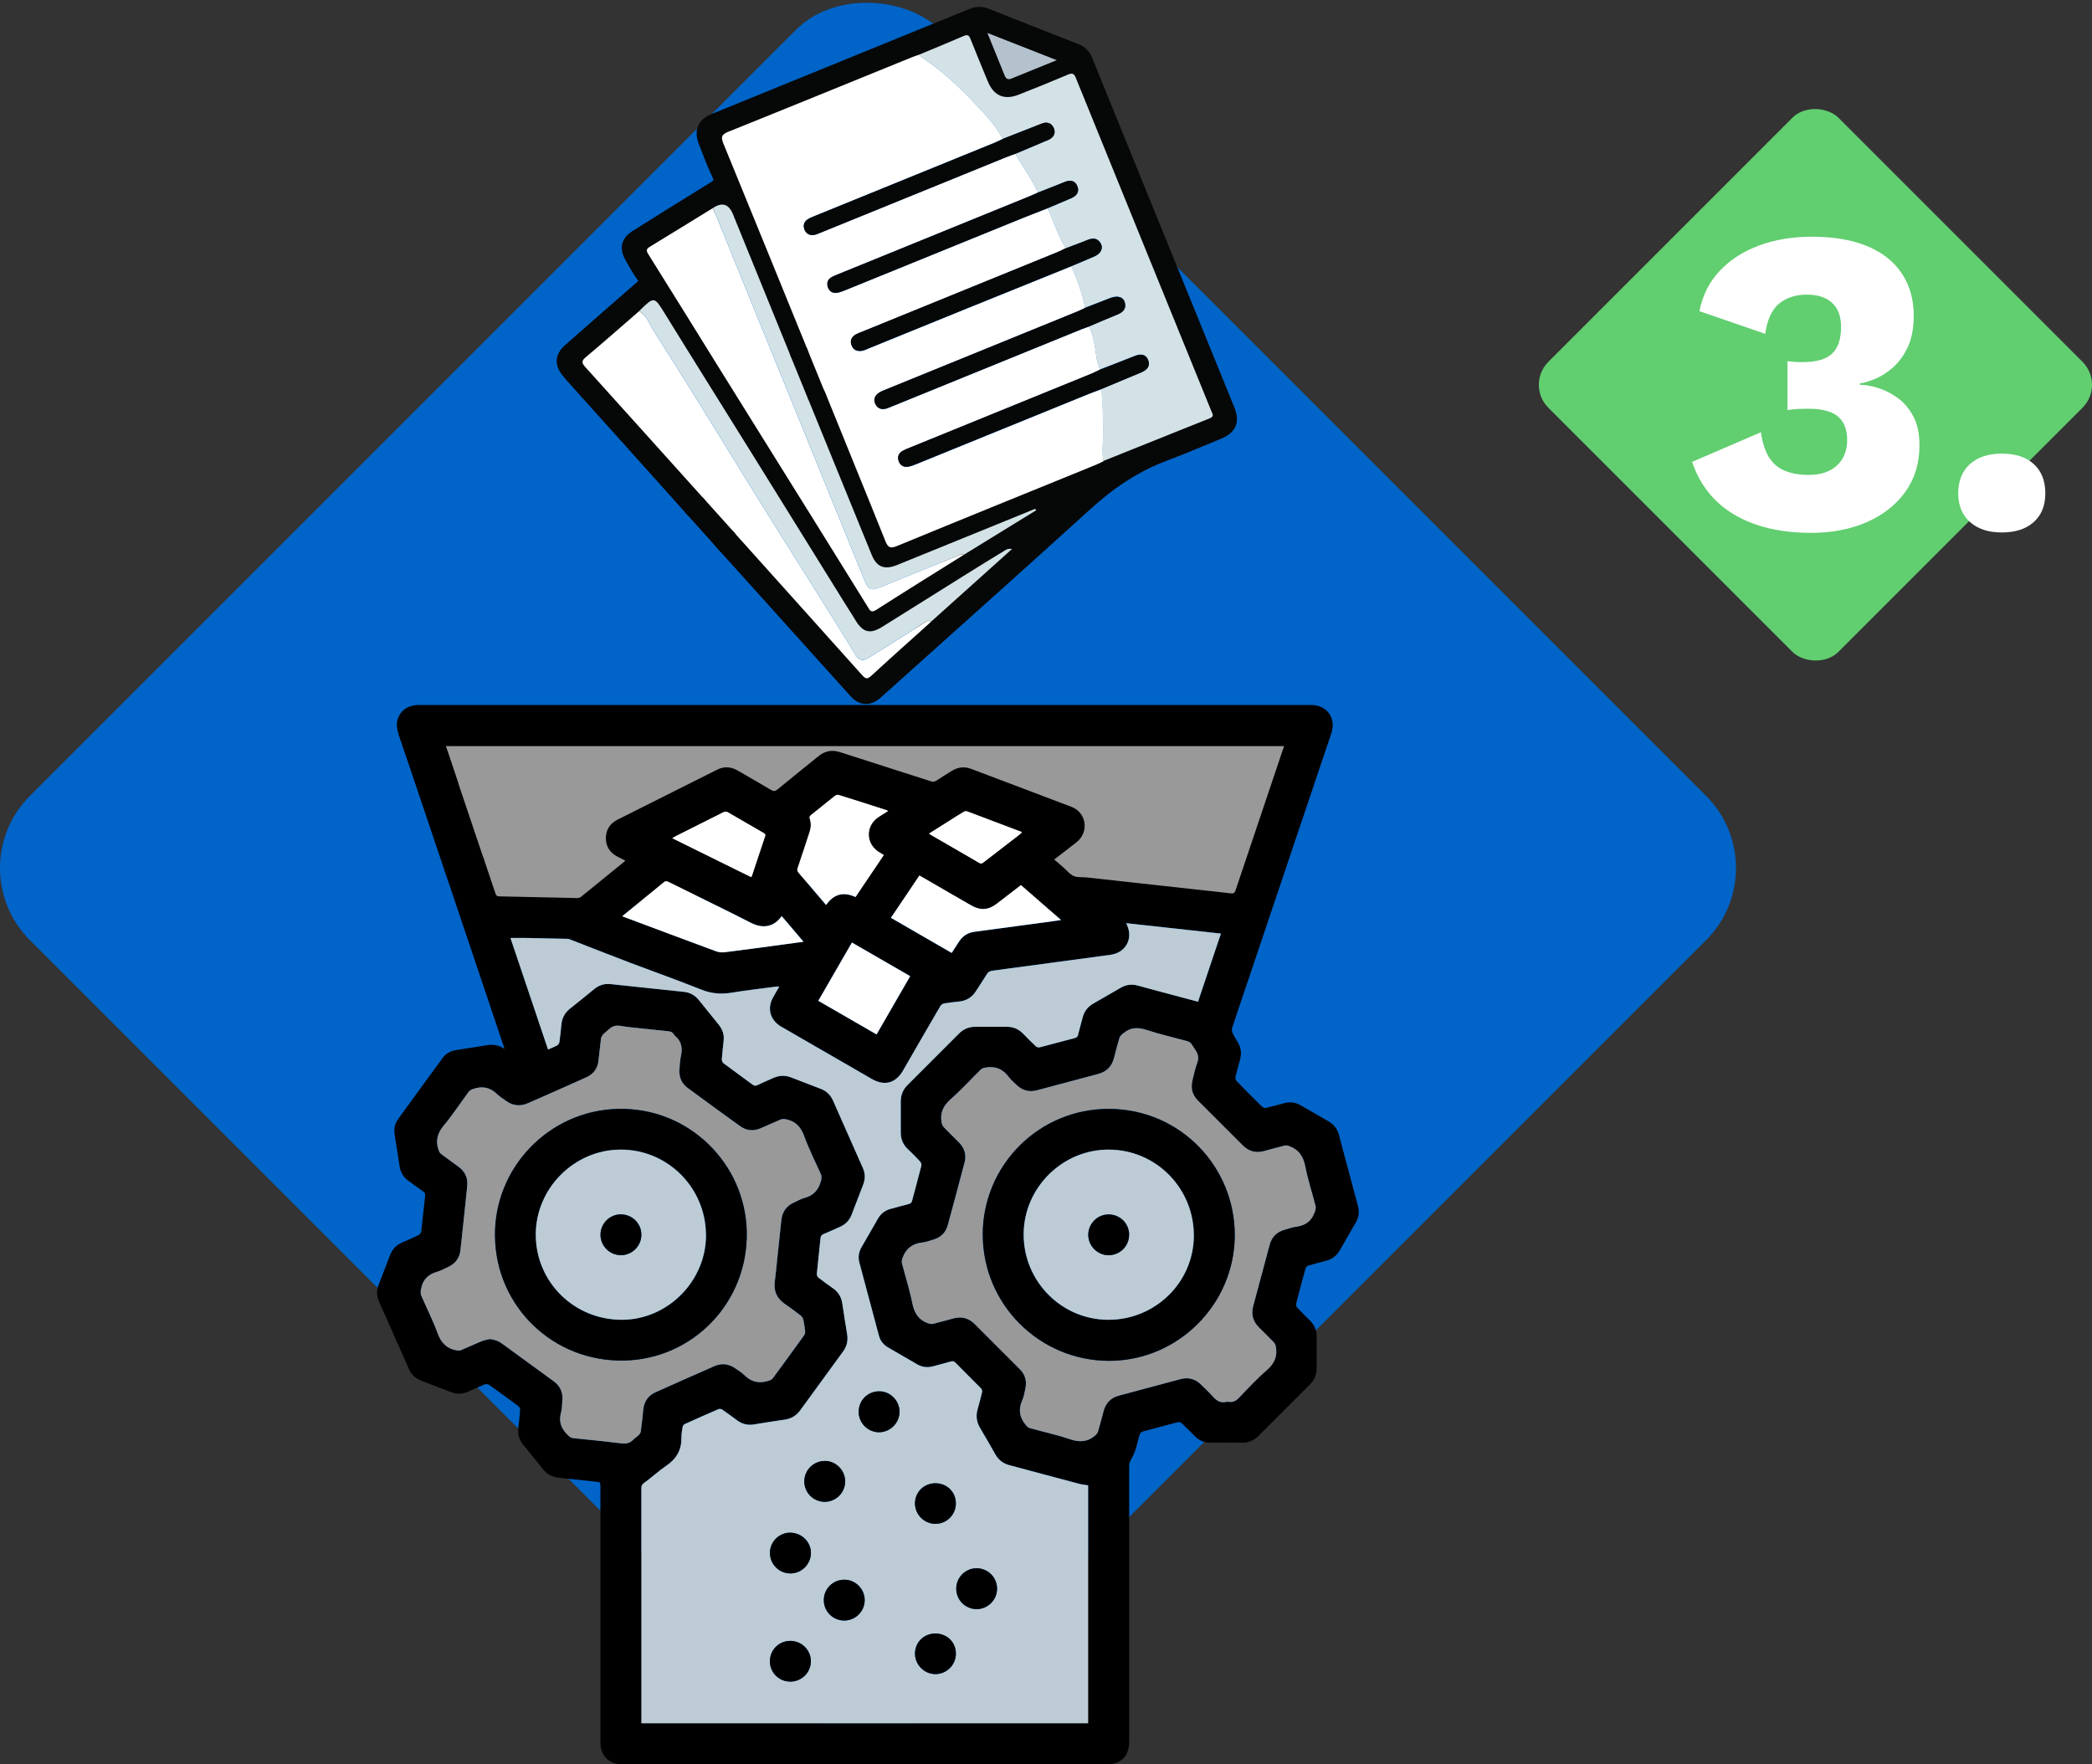
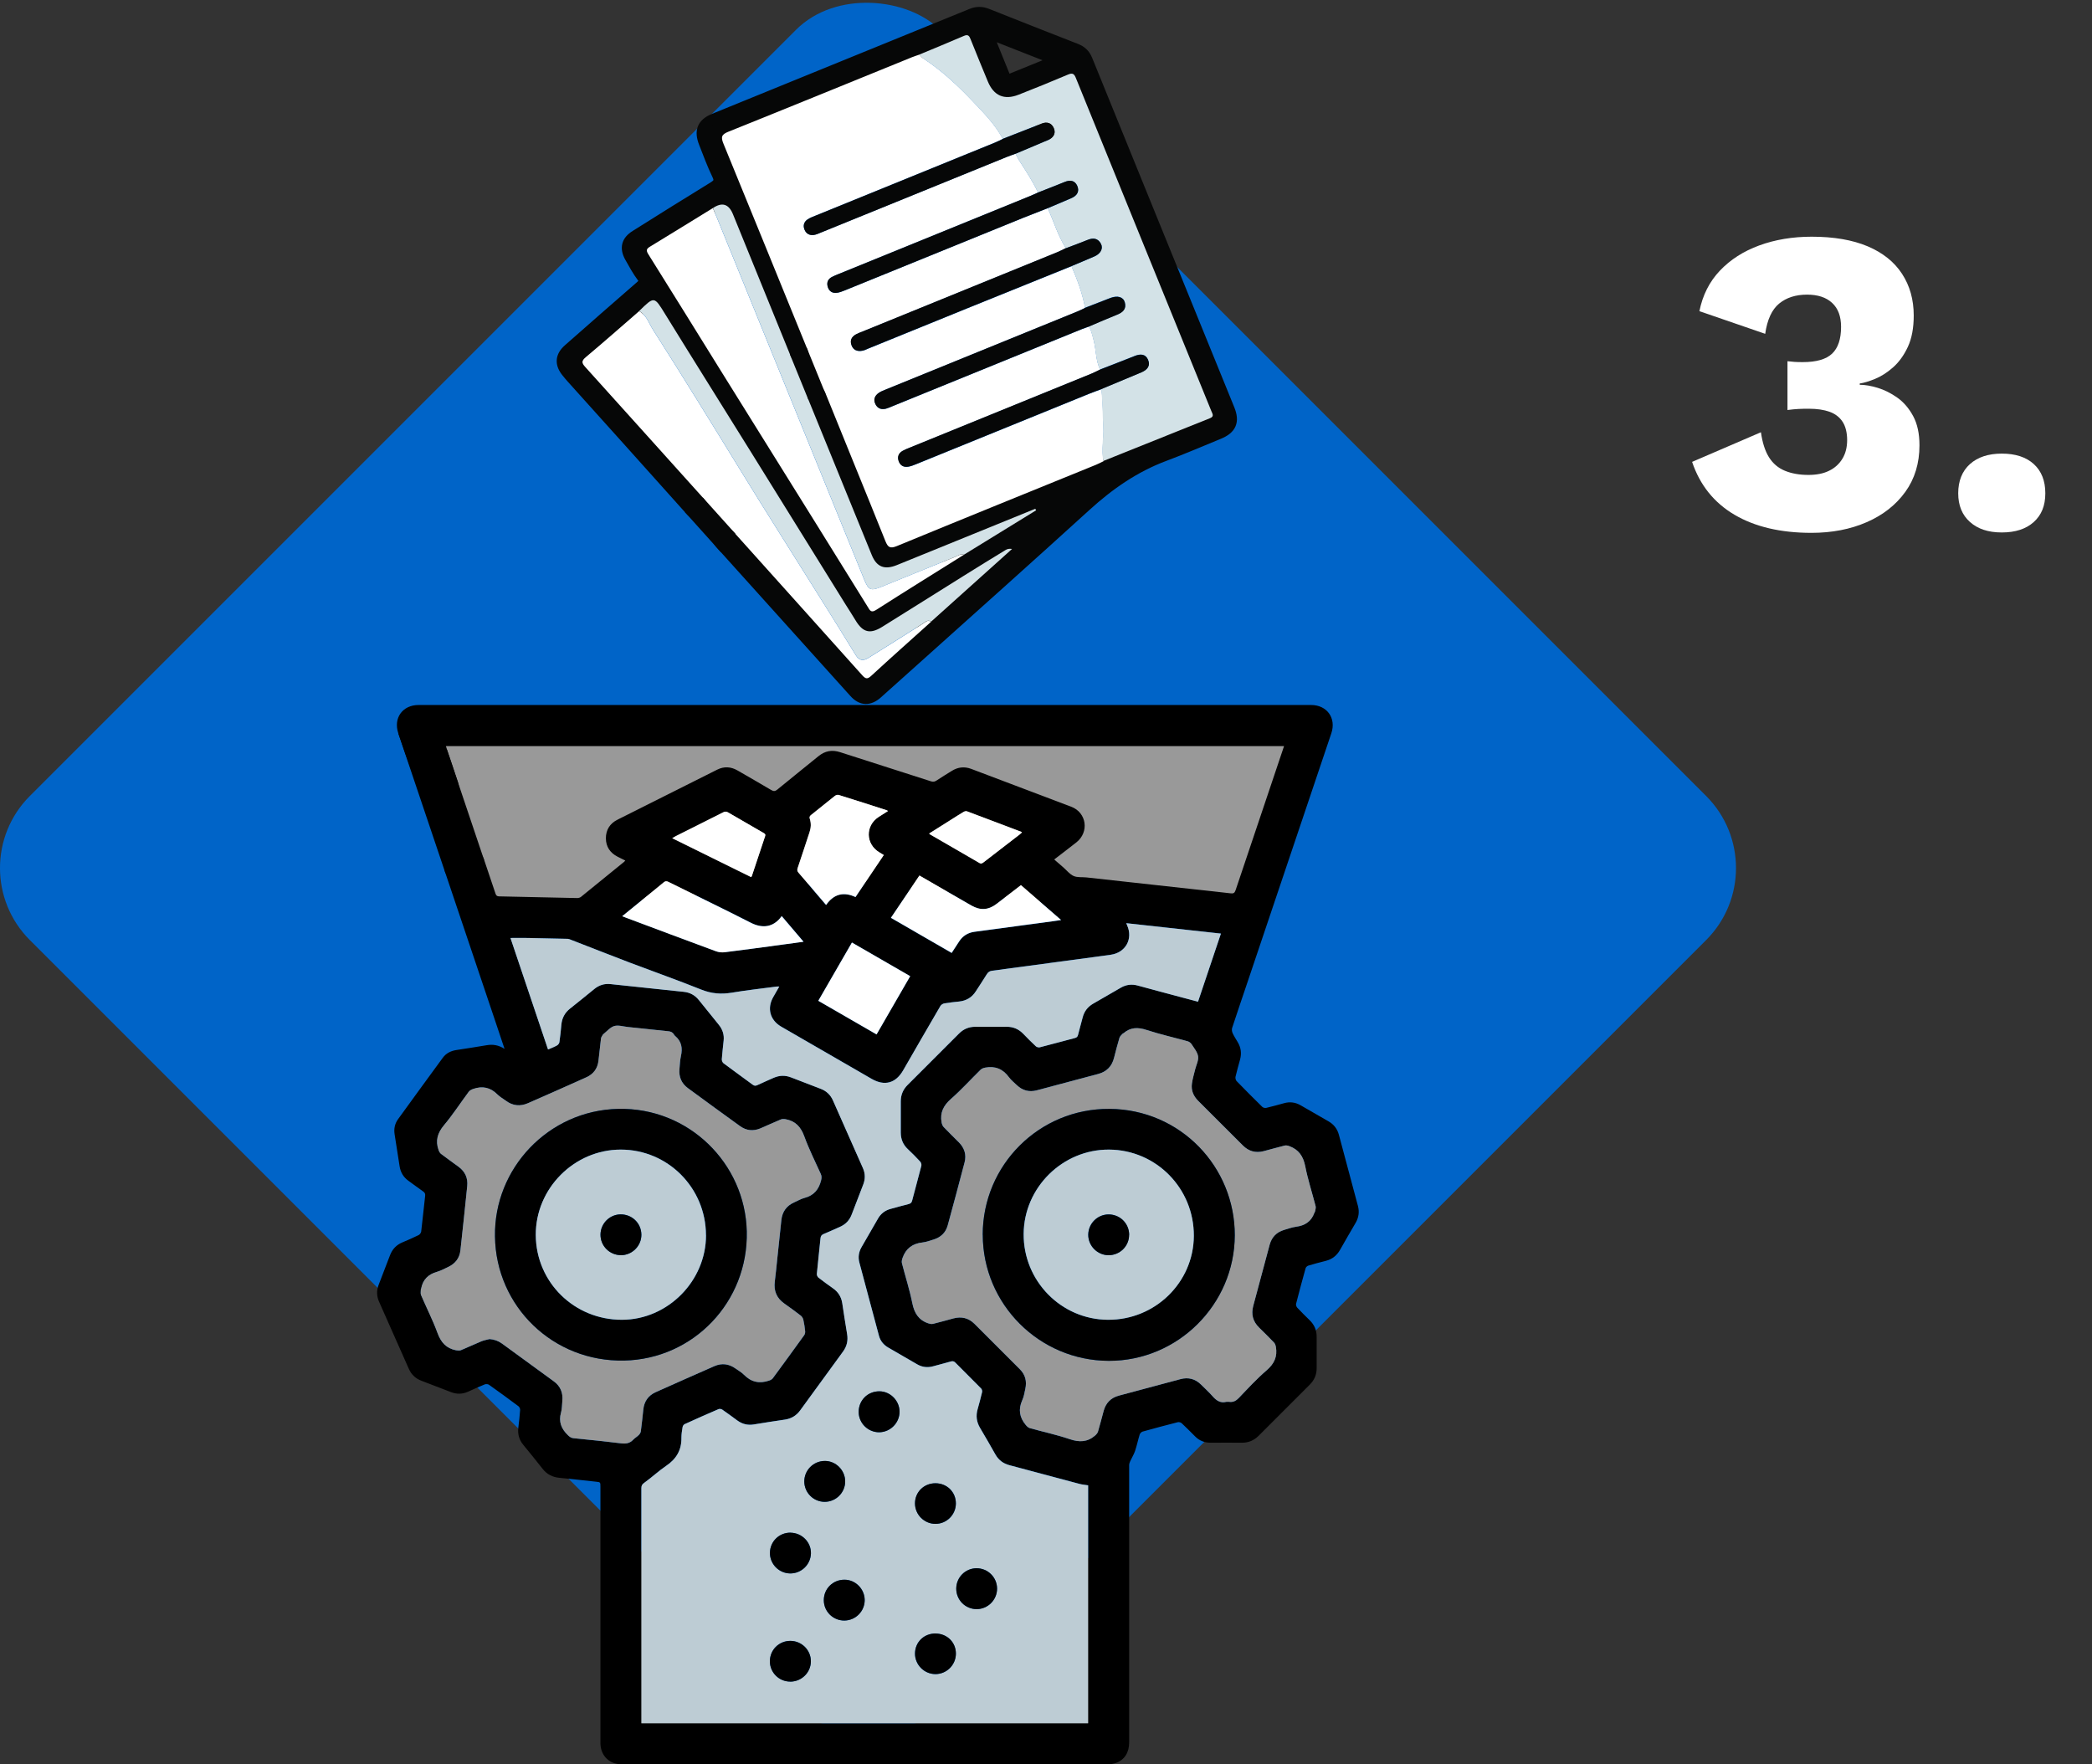
<svg xmlns="http://www.w3.org/2000/svg" id="Layer_2" viewBox="0 0 372 313.74">
  <rect x="0" y="0" width="372" height="313.74" fill="#333333" stroke="none" />
  <defs>
    <style>.cls-1{fill:#b3c2cd;}.cls-2{fill:#fff;}.cls-3{fill:#d3e2e7;}.cls-4{fill:#bdccd4;}.cls-5,.cls-6{fill:#060707;}.cls-7{fill:#61ce70;}.cls-8{fill:#999;}.cls-6{stroke:#060707;stroke-miterlimit:10;stroke-width:1.86px;}.cls-9{fill:#0064c8;}</style>
  </defs>
  <g id="Layer_1-2">
    <rect class="cls-9" x="39.9" y="39.9" width="228.89" height="228.89" rx="18.11" ry="18.11" transform="translate(-63.93 154.35) rotate(-45)" />
    <polygon class="cls-8" points="87.38 162.65 74.54 129.22 232.7 130.43 220.83 164.34 151.08 156.59 87.38 162.65" />
    <path d="M89.72,186.51c-.58-1.74-1.11-3.32-1.64-4.9-2.96-8.78-5.92-17.56-8.87-26.34-.68-2.02.31-4.09,2.24-4.73,1.96-.65,3.95.37,4.65,2.39.68,1.99,1.35,3.98,2.01,5.97.12.35.27.49.66.49,4.61.09,9.22.21,13.84.3.23,0,.52-.06.7-.21,2.57-2.07,5.12-4.16,7.68-6.24.06-.05.1-.11.2-.22-.49-.24-.94-.46-1.38-.69-1.32-.68-2.06-1.77-2.07-3.25-.01-1.5.7-2.64,2.05-3.32,5.91-2.97,11.82-5.94,17.74-8.9,1.22-.61,2.43-.54,3.6.13,2.01,1.16,4.02,2.31,6.01,3.49.41.24.68.25,1.07-.07,2.43-2,4.88-3.95,7.32-5.94,1.16-.95,2.42-1.19,3.86-.72,5.38,1.74,10.77,3.45,16.15,5.18.38.12.66.08.98-.13.9-.6,1.82-1.16,2.74-1.73,1.09-.68,2.24-.8,3.44-.35,5.93,2.24,11.86,4.48,17.79,6.73,2.74,1.04,3.23,4.51.91,6.34-1.28,1.01-2.58,1.99-3.94,3.04.58.5,1.12.97,1.66,1.44.59.52,1.11,1.2,1.8,1.5.67.29,1.51.17,2.27.25,6.26.69,12.53,1.38,18.79,2.07,2.28.25,4.57.49,6.85.76.49.06.71-.05.88-.55,2.63-7.85,5.28-15.7,7.92-23.55.23-.67.45-1.34.7-2.08H79.29c.06.21.12.4.19.6.65,1.93,1.32,3.86,1.95,5.81.52,1.62-.08,3.3-1.46,4.19-1.39.9-3.22.8-4.41-.36-.46-.45-3.53-8.9-4.74-12.54-.9-2.7.77-5.01,3.61-5.01,52.9,0,105.81,0,158.71,0,2.83,0,4.5,2.34,3.6,5.02-4.94,14.66-9.87,29.31-14.81,43.97-.95,2.81-1.9,5.61-2.83,8.43-.09.27-.04.65.08.92.26.57.61,1.1.93,1.64.57.97.69,1.98.4,3.06-.28,1.02-.57,2.04-.81,3.07-.05.23.03.59.19.76,1.5,1.55,3.03,3.08,4.57,4.59.15.15.49.23.7.18,1.07-.25,2.13-.55,3.19-.84,1.04-.29,2.02-.15,2.95.39,1.65.95,3.3,1.91,4.95,2.85.95.55,1.56,1.35,1.84,2.41,1.12,4.21,2.25,8.42,3.38,12.63.28,1.06.14,2.05-.41,3-.93,1.59-1.86,3.19-2.77,4.8-.57,1.01-1.39,1.67-2.53,1.96-1.05.26-2.09.54-3.12.85-.2.06-.43.28-.48.48-.59,2.1-1.15,4.2-1.69,6.31-.05.21.06.53.22.7.71.76,1.45,1.49,2.2,2.22.83.81,1.25,1.78,1.24,2.95-.01,1.87-.01,3.73,0,5.6,0,1.14-.41,2.09-1.22,2.9-3.04,3.02-6.06,6.04-9.08,9.08-.84.84-1.82,1.26-3,1.25-1.85-.02-3.69,0-5.54,0-1.07,0-2-.34-2.76-1.11-.79-.79-1.58-1.59-2.39-2.35-.16-.15-.49-.24-.7-.19-2.09.53-4.18,1.09-6.26,1.67-.21.06-.45.31-.52.52-.3.97-.5,1.98-.83,2.95-.21.62-.58,1.19-.85,1.79-.1.22-.19.47-.19.7-.01,2.22,0,4.44,0,6.66,0,14.22,0,28.43,0,42.65,0,1.79-.82,3.1-2.34,3.65-.45.16-.96.24-1.44.24-28.83.01-57.65.01-86.48,0-2.15,0-3.67-1.48-3.76-3.63,0-.2,0-.39,0-.59,0-15.04,0-30.08,0-45.13,0-.81,0-.82-.79-.9-2.17-.23-4.33-.48-6.5-.69-1.24-.12-2.24-.62-3.01-1.62-1.12-1.44-2.28-2.85-3.44-4.27-.73-.89-.99-1.89-.86-3.02.13-1.05.25-2.11.32-3.16.02-.22-.13-.53-.3-.66-1.73-1.29-3.47-2.57-5.24-3.82-.18-.12-.52-.15-.73-.07-1.02.41-2.02.87-3.02,1.32-.98.43-1.98.45-2.98.07-1.76-.68-3.51-1.36-5.28-2.03-1.05-.4-1.79-1.1-2.24-2.12-1.76-3.99-3.53-7.97-5.3-11.95-.43-.98-.46-1.98-.07-2.98.68-1.76,1.36-3.51,2.03-5.28.41-1.07,1.12-1.82,2.18-2.27.98-.41,1.95-.83,2.9-1.3.21-.1.43-.4.46-.64.25-2.1.46-4.22.7-6.32.04-.35-.03-.58-.34-.79-.89-.62-1.74-1.27-2.62-1.9-.9-.64-1.41-1.51-1.58-2.59-.3-1.9-.6-3.8-.89-5.7-.15-.98.04-1.88.62-2.68,2.64-3.64,5.28-7.28,7.94-10.9.58-.8,1.42-1.23,2.38-1.38,1.8-.29,3.61-.54,5.41-.86,1.1-.19,2.11-.05,3.19.64ZM193.49,264.11c-.55-.09-1.05-.12-1.51-.25-4.17-1.11-8.34-2.23-12.51-3.34-1.08-.29-1.9-.9-2.45-1.88-.91-1.59-1.81-3.17-2.74-4.74-.63-1.06-.76-2.16-.43-3.34.28-1,.56-2,.79-3.02.05-.2-.03-.51-.17-.65-1.51-1.54-3.06-3.05-4.57-4.59-.26-.27-.49-.3-.83-.21-1.04.3-2.08.56-3.13.85-.98.27-1.92.18-2.79-.32-1.74-.99-3.47-2-5.2-3.01-.81-.48-1.39-1.17-1.64-2.07-1.18-4.36-2.35-8.72-3.5-13.08-.25-.93-.1-1.84.38-2.68.98-1.72,1.97-3.44,2.97-5.15.5-.85,1.23-1.41,2.19-1.67,1.08-.3,2.16-.59,3.24-.87.34-.09.52-.24.61-.6.54-2.07,1.11-4.13,1.64-6.2.06-.22-.05-.58-.21-.75-.71-.76-1.44-1.5-2.2-2.22-.86-.81-1.25-1.79-1.25-2.94,0-1.85,0-3.69,0-5.54,0-1.16.41-2.13,1.24-2.95,3.05-3.03,6.09-6.07,9.12-9.12.81-.81,1.76-1.21,2.91-1.2,1.85.01,3.69.02,5.54,0,1.17-.01,2.14.4,2.95,1.23.74.76,1.48,1.52,2.26,2.24.16.15.49.23.7.18,2.07-.53,4.14-1.1,6.21-1.64.32-.08.5-.22.59-.55.26-1.05.56-2.08.83-3.13.28-1.09.9-1.89,1.88-2.45,1.64-.93,3.27-1.88,4.9-2.83.95-.55,1.94-.67,3.01-.38,2.73.74,5.46,1.47,8.19,2.2.83.22,1.66.44,2.53.67,1.36-4.06,2.71-8.06,4.07-12.11-5.66-.62-11.2-1.23-16.83-1.85.09.21.13.3.16.39,1.06,2.41-.28,4.83-2.9,5.22-.78.11-1.56.21-2.33.32-6.24.84-12.49,1.69-18.74,2.52-.44.06-.74.22-.98.61-.62,1.02-1.3,2.01-1.94,3.02-.7,1.11-1.69,1.72-2.99,1.85-.88.09-1.76.18-2.63.33-.26.05-.57.26-.71.48-2.22,3.8-4.41,7.61-6.61,11.42-1.33,2.31-3.3,2.85-5.61,1.52-5.35-3.09-10.71-6.19-16.07-9.28-1.99-1.15-2.57-3.26-1.43-5.25.35-.61.7-1.22,1.08-1.89-.2,0-.32-.01-.42,0-2.68.36-5.38.66-8.05,1.1-1.87.31-3.6.17-5.4-.55-4.19-1.68-8.45-3.18-12.67-4.78-3.61-1.37-7.2-2.79-10.8-4.19-.14-.05-.31-.06-.46-.06-2.3-.05-4.59-.11-6.89-.15-1.01-.02-2.03,0-3.11,0,2.23,6.62,4.45,13.21,6.68,19.83.59-.26,1.1-.45,1.58-.71.2-.11.4-.37.44-.58.15-1.03.26-2.07.35-3.1.1-1.18.59-2.13,1.53-2.87,1.46-1.16,2.91-2.33,4.35-3.51.84-.68,1.78-.97,2.85-.86,4.35.46,8.71.92,13.06,1.38,1.09.12,1.97.6,2.66,1.46,1.18,1.47,2.36,2.94,3.55,4.4.66.82.97,1.74.86,2.79-.11,1.11-.26,2.22-.33,3.34-.02.24.13.58.32.72,1.71,1.28,3.45,2.53,5.17,3.8.3.23.54.22.85.07.94-.44,1.9-.85,2.85-1.28,1.04-.46,2.08-.5,3.14-.08,1.74.68,3.48,1.35,5.22,2.01,1.03.39,1.77,1.07,2.21,2.07,1.78,4.02,3.57,8.04,5.34,12.06.42.94.43,1.91.06,2.87-.68,1.8-1.39,3.59-2.07,5.38-.38,1.01-1.06,1.72-2.05,2.16-.97.43-1.93.88-2.91,1.28-.38.15-.54.37-.58.77-.21,2.11-.45,4.22-.65,6.33-.02.22.12.53.29.67.85.67,1.73,1.29,2.61,1.92.91.65,1.45,1.52,1.62,2.63.28,1.82.56,3.65.86,5.47.19,1.15-.04,2.17-.72,3.12-2.55,3.49-5.09,6.98-7.63,10.47-.67.93-1.56,1.46-2.69,1.63-1.84.27-3.69.56-5.53.86-1.09.18-2.06-.06-2.95-.7-.89-.65-1.77-1.31-2.67-1.93-.17-.12-.49-.17-.67-.09-2.02.87-4.03,1.76-6.03,2.67-.17.08-.33.32-.36.51-.11.64-.22,1.29-.21,1.93.03,2.18-.91,3.76-2.71,4.97-1.35.91-2.54,2.04-3.86,2.99-.38.27-.55.48-.55.95.01,13.73,0,27.45,0,41.18,0,.21,0,.42,0,.66h79.44v-42.32ZM87.05,238.11c.83.07,1.56.33,2.22.8,3.08,2.24,6.16,4.48,9.23,6.73,1.17.86,1.65,2.06,1.5,3.5-.07.68-.05,1.39-.23,2.04-.47,1.64.06,2.91,1.24,4.04.3.29.56.48.99.52,2.81.28,5.63.56,8.43.91.87.11,1.56.01,2.17-.64.29-.31.69-.53.99-.83.18-.18.34-.43.37-.67.17-1.28.3-2.57.44-3.86.15-1.46.89-2.5,2.21-3.1,3.48-1.56,6.95-3.1,10.44-4.63,1.31-.57,2.57-.41,3.74.42.51.36,1.08.68,1.51,1.12,1.29,1.32,2.78,1.62,4.48,1.03.24-.08.51-.22.65-.41,1.88-2.54,3.74-5.1,5.58-7.66.13-.18.19-.47.17-.7-.07-.68-.17-1.37-.32-2.03-.06-.27-.24-.58-.46-.75-.96-.75-1.95-1.46-2.94-2.16-1.36-.96-1.88-2.25-1.68-3.88.17-1.34.3-2.69.44-4.04.24-2.3.48-4.61.73-6.91.16-1.49.93-2.55,2.31-3.16.59-.26,1.16-.62,1.78-.77,1.68-.43,2.58-1.51,2.98-3.15.1-.41.11-.74-.06-1.12-1-2.22-2.1-4.4-2.93-6.68-.61-1.67-1.57-2.72-3.3-3.05-.28-.05-.62-.07-.88.04-1.22.5-2.4,1.06-3.62,1.58-1.28.54-2.51.41-3.63-.4-3.1-2.24-6.2-4.49-9.28-6.76-1.13-.83-1.62-1.99-1.49-3.4.07-.76.09-1.54.26-2.28.32-1.41.13-2.62-1.03-3.59-.09-.07-.16-.17-.22-.27-.23-.4-.57-.52-1.02-.57-2.38-.23-4.76-.5-7.15-.75-.82-.09-1.71-.39-2.44-.17-.73.21-1.32.95-1.96,1.46-.02.01-.04.02-.04.04-.12.23-.32.45-.35.69-.17,1.34-.29,2.69-.46,4.04-.17,1.36-.91,2.33-2.15,2.88-3.46,1.55-6.91,3.1-10.39,4.61-1.35.59-2.68.48-3.9-.43-.5-.38-1.08-.68-1.51-1.12-1.24-1.27-2.68-1.56-4.32-.99-.29.1-.61.27-.79.5-1.48,1.98-2.83,4.07-4.41,5.96-1.15,1.37-1.55,2.74-.96,4.39.09.26.23.54.44.7,1.03.79,2.09,1.53,3.13,2.3,1.15.85,1.67,2.01,1.53,3.43-.39,3.81-.79,7.62-1.21,11.42-.15,1.37-.91,2.36-2.16,2.95-.66.31-1.3.67-2,.87-1.56.44-2.52,1.38-2.82,2.98-.01.06-.06.11-.06.16,0,.33-.09.71.04,1,.97,2.25,2.09,4.45,2.93,6.75.61,1.66,1.56,2.73,3.29,3.06.28.05.62.09.88-.02,1.22-.5,2.4-1.07,3.62-1.57.46-.19.97-.27,1.46-.4ZM218.08,249.27c.16,0,.32-.02.47,0,.72.11,1.24-.16,1.74-.7,1.6-1.67,3.18-3.39,4.93-4.9,1.35-1.17,1.96-2.46,1.65-4.18-.05-.27-.15-.57-.33-.76-.87-.91-1.76-1.79-2.66-2.67-1.09-1.08-1.43-2.35-1.04-3.83.97-3.64,1.94-7.28,2.93-10.92.36-1.33,1.22-2.22,2.56-2.61.71-.21,1.43-.47,2.16-.57,1.57-.21,2.68-.94,3.22-2.46.03-.07.1-.13.11-.2.05-.33.2-.69.12-.98-.61-2.38-1.38-4.72-1.85-7.12-.35-1.77-1.16-2.96-2.83-3.57-.26-.09-.57-.16-.82-.1-1.26.31-2.5.67-3.76,1-1.41.36-2.64.03-3.67-1.01-2.65-2.65-5.3-5.31-7.96-7.95-.85-.85-1.27-1.86-1.11-3.04.11-.85.37-1.68.57-2.52.19-.78.63-1.59.53-2.33-.11-.76-.71-1.46-1.15-2.16-.15-.23-.44-.45-.7-.53-2.44-.68-4.92-1.23-7.32-2.02-1.53-.5-2.84-.48-4.08.57-.06.05-.15.07-.2.12-.19.23-.45.44-.53.7-.35,1.18-.67,2.38-.97,3.58-.38,1.51-1.32,2.46-2.82,2.86-3.64.97-7.28,1.95-10.92,2.91-1.33.35-2.53.04-3.54-.92-.48-.46-1.02-.89-1.41-1.42-1.06-1.46-2.45-2.03-4.21-1.7-.28.05-.61.16-.81.36-1.77,1.73-3.43,3.58-5.29,5.21-1.33,1.17-1.98,2.44-1.66,4.18.05.28.16.6.36.81.89.94,1.83,1.84,2.74,2.76.97.99,1.34,2.18.99,3.52-.98,3.74-1.99,7.47-3,11.2-.36,1.32-1.25,2.15-2.55,2.54-.64.19-1.28.44-1.93.51-1.77.19-2.96,1.06-3.55,2.74-.1.29-.19.64-.12.93.61,2.38,1.37,4.72,1.85,7.12.35,1.75,1.1,2.99,2.8,3.58.27.1.61.18.87.11,1.22-.29,2.43-.64,3.64-.97,1.42-.38,2.69-.09,3.74.96,2.7,2.69,5.39,5.38,8.08,8.08.97.97,1.26,2.15.97,3.47-.15.69-.27,1.41-.55,2.04-.74,1.62-.49,3.06.62,4.39.2.24.46.49.74.57,2.36.66,4.78,1.17,7.09,1.96,1.7.58,3.14.53,4.5-.64.22-.19.44-.44.52-.71.37-1.22.68-2.46,1.01-3.69.39-1.4,1.28-2.32,2.69-2.7,3.66-.99,7.31-1.97,10.98-2.94,1.4-.37,2.64-.03,3.67,1,.67.67,1.37,1.3,1.99,2.01.67.77,1.4,1.31,2.49,1.03ZM157.9,144.22c-.13-.08-.17-.13-.22-.14-2.86-.92-5.71-1.84-8.58-2.73-.19-.06-.5.04-.66.18-1.42,1.12-2.81,2.27-4.23,3.39-.26.21-.32.38-.22.69.26.79.22,1.58-.05,2.37-.7,2.12-1.39,4.25-2.11,6.37-.12.34-.08.57.16.84.98,1.12,1.94,2.27,2.9,3.4.66.77,1.31,1.54,1.99,2.33,1.38-1.97,3.12-2.39,5.23-1.41,1.68-2.5,3.34-4.96,5.03-7.47-.3-.18-.53-.32-.76-.46-2.49-1.48-2.56-4.75-.14-6.32.52-.34,1.06-.67,1.64-1.04ZM110.65,162.91c.3.12.48.2.67.26,5.33,1.99,10.66,4,16,5.97.47.17,1.04.24,1.54.18,3.49-.43,6.97-.91,10.45-1.38,1.16-.15,2.31-.32,3.59-.49-1.35-1.58-2.61-3.07-3.88-4.56-1.53,2.14-3.58,2.16-5.48,1.19-4.86-2.48-9.78-4.84-14.67-7.27-.33-.16-.54-.16-.83.08-1.3,1.08-2.61,2.14-3.92,3.2-1.12.91-2.24,1.83-3.45,2.81ZM169.24,169.45c.44-.67.87-1.32,1.29-1.98.65-1.03,1.57-1.61,2.78-1.77,4.63-.62,9.26-1.25,13.89-1.87.45-.06.9-.13,1.49-.22-2.45-2.13-4.79-4.16-7.14-6.2-1.46,1.12-2.87,2.21-4.29,3.3-1.49,1.14-2.91,1.24-4.54.31-1.38-.79-2.75-1.59-4.13-2.38-1.68-.97-3.36-1.94-5.09-2.94-1.69,2.51-3.37,4.99-5.07,7.52,3.62,2.09,7.18,4.15,10.82,6.25ZM161.85,173.58c-3.48-2.01-6.9-3.99-10.36-5.98-2.01,3.49-3.99,6.91-5.98,10.36,3.48,2.01,6.89,3.98,10.36,5.98,2-3.46,3.97-6.87,5.98-10.36ZM133.55,155.95c.07-.07.11-.09.12-.12.79-2.38,1.58-4.77,2.38-7.15.12-.35-.09-.45-.32-.58-2.09-1.21-4.19-2.41-6.27-3.63-.31-.18-.55-.18-.86-.02-2.8,1.42-5.61,2.82-8.42,4.23-.2.1-.38.22-.65.37,4.75,2.34,9.39,4.63,14.01,6.91ZM165.22,148.22c.11.09.16.15.22.18,2.9,1.68,5.81,3.35,8.71,5.04.35.2.53.05.77-.13,2.14-1.65,4.29-3.3,6.43-4.96.13-.1.25-.22.38-.35-.09-.06-.12-.09-.15-.1-3.21-1.22-6.41-2.44-9.63-3.64-.16-.06-.42,0-.58.09-.74.44-1.47.91-2.2,1.37-1.31.82-2.61,1.65-3.95,2.49Z" />
    <path class="cls-4" d="M193.49,264.11v42.32h-79.44c0-.23,0-.44,0-.66,0-13.73,0-27.45,0-41.18,0-.47.17-.68.55-.95,1.32-.95,2.52-2.08,3.86-2.99,1.79-1.21,2.74-2.79,2.71-4.97,0-.64.1-1.29.21-1.93.03-.19.2-.43.36-.51,2-.91,4.01-1.81,6.03-2.67.18-.08.5-.03.67.09.91.62,1.78,1.28,2.67,1.93.88.64,1.85.89,2.95.7,1.84-.31,3.68-.59,5.53-.86,1.13-.17,2.01-.71,2.69-1.63,2.54-3.49,5.08-6.99,7.63-10.47.69-.94.92-1.97.72-3.12-.31-1.82-.59-3.64-.86-5.47-.17-1.11-.7-1.98-1.62-2.63-.88-.63-1.76-1.25-2.61-1.92-.17-.13-.31-.45-.29-.67.2-2.11.44-4.22.65-6.33.04-.4.2-.62.58-.77.98-.4,1.94-.85,2.91-1.28.98-.43,1.66-1.15,2.05-2.16.69-1.8,1.39-3.59,2.07-5.38.37-.96.35-1.93-.06-2.87-1.78-4.02-3.56-8.04-5.34-12.06-.44-1-1.18-1.69-2.21-2.07-1.74-.66-3.48-1.33-5.22-2.01-1.07-.42-2.11-.38-3.14.08-.95.42-1.91.84-2.85,1.28-.32.15-.55.16-.85-.07-1.72-1.28-3.46-2.52-5.17-3.8-.19-.14-.33-.48-.32-.72.08-1.12.22-2.23.33-3.34.11-1.05-.2-1.97-.86-2.79-1.19-1.46-2.38-2.93-3.55-4.4-.69-.86-1.57-1.34-2.66-1.46-4.35-.46-8.71-.92-13.06-1.38-1.07-.11-2.01.18-2.85.86-1.44,1.18-2.89,2.36-4.35,3.51-.93.74-1.42,1.69-1.53,2.87-.09,1.04-.2,2.07-.35,3.1-.03.22-.24.47-.44.58-.48.27-1,.46-1.58.71-2.23-6.62-4.45-13.21-6.68-19.83,1.09,0,2.1-.02,3.11,0,2.3.04,4.59.1,6.89.15.15,0,.32,0,.46.06,3.6,1.39,7.19,2.81,10.8,4.19,4.22,1.6,8.48,3.1,12.67,4.78,1.79.72,3.52.86,5.4.55,2.67-.45,5.37-.74,8.05-1.1.11-.01.22,0,.42,0-.38.67-.73,1.28-1.08,1.89-1.14,1.99-.56,4.1,1.43,5.25,5.36,3.09,10.71,6.18,16.07,9.28,2.31,1.33,4.28.79,5.61-1.52,2.19-3.81,4.39-7.62,6.61-11.42.13-.23.45-.44.71-.48.87-.15,1.75-.24,2.63-.33,1.3-.14,2.29-.74,2.99-1.85.64-1.01,1.32-2,1.94-3.02.24-.39.53-.56.98-.61,6.25-.83,12.49-1.68,18.74-2.52.78-.11,1.56-.21,2.33-.32,2.62-.38,3.97-2.8,2.9-5.22-.04-.09-.07-.18-.16-.39,5.63.62,11.17,1.23,16.83,1.85-1.36,4.05-2.71,8.05-4.07,12.11-.87-.23-1.7-.45-2.53-.67-2.73-.73-5.46-1.45-8.19-2.2-1.06-.29-2.06-.17-3.01.38-1.63.95-3.26,1.89-4.9,2.83-.97.56-1.6,1.36-1.88,2.45-.27,1.05-.57,2.08-.83,3.13-.08.33-.26.47-.59.55-2.07.54-4.13,1.11-6.21,1.64-.21.05-.54-.03-.7-.18-.78-.72-1.52-1.48-2.26-2.24-.81-.83-1.78-1.24-2.95-1.23-1.85.02-3.69.01-5.54,0-1.14,0-2.1.39-2.91,1.2-3.04,3.05-6.07,6.09-9.12,9.12-.83.82-1.24,1.79-1.24,2.95,0,1.85,0,3.69,0,5.54,0,1.16.4,2.14,1.25,2.94.76.71,1.49,1.45,2.2,2.22.16.17.27.53.21.75-.53,2.07-1.1,4.13-1.64,6.2-.09.36-.27.51-.61.6-1.08.27-2.16.57-3.24.87-.95.26-1.69.82-2.19,1.67-1,1.71-1.99,3.43-2.97,5.15-.48.84-.62,1.75-.38,2.68,1.16,4.36,2.32,8.72,3.5,13.08.25.91.82,1.6,1.64,2.07,1.73,1.01,3.46,2.02,5.2,3.01.87.49,1.82.59,2.79.32,1.04-.29,2.09-.55,3.13-.85.34-.1.57-.06.83.21,1.52,1.54,3.06,3.05,4.57,4.59.14.14.22.45.17.65-.24,1.01-.51,2.02-.79,3.02-.34,1.18-.2,2.28.43,3.34.94,1.57,1.84,3.15,2.74,4.74.56.97,1.37,1.59,2.45,1.88,4.17,1.11,8.34,2.24,12.51,3.34.47.12.96.16,1.51.25ZM170.04,282.5c0,2.02,1.62,3.63,3.63,3.63,1.99,0,3.63-1.65,3.63-3.64,0-2-1.62-3.62-3.64-3.63-2,0-3.63,1.63-3.62,3.64ZM140.54,299.02c2.02-.01,3.65-1.64,3.65-3.63,0-1.99-1.65-3.62-3.66-3.62-2.03,0-3.63,1.61-3.63,3.63,0,2.01,1.63,3.63,3.64,3.61ZM156.32,254.68c1.99,0,3.63-1.66,3.64-3.65,0-1.95-1.65-3.62-3.59-3.63-2.09,0-3.7,1.62-3.68,3.7.02,1.97,1.66,3.59,3.63,3.58ZM140.6,272.54c-2.02-.04-3.66,1.54-3.69,3.56-.03,2,1.58,3.66,3.58,3.69,2,.03,3.66-1.57,3.71-3.57.05-1.97-1.58-3.64-3.6-3.67ZM150.13,288.16c2.01,0,3.64-1.64,3.63-3.64,0-1.97-1.63-3.61-3.59-3.62-2.06,0-3.68,1.59-3.68,3.64,0,2.01,1.62,3.62,3.64,3.62ZM146.65,267.05c2,0,3.64-1.63,3.64-3.63,0-1.99-1.67-3.66-3.64-3.64-2.01.02-3.63,1.65-3.63,3.64,0,2.01,1.62,3.63,3.63,3.63ZM166.35,270.97c2,0,3.63-1.64,3.63-3.63,0-2.04-1.59-3.59-3.64-3.59-2.06,0-3.64,1.58-3.63,3.6.01,1.99,1.66,3.63,3.65,3.62ZM166.38,290.47c-2.07-.02-3.66,1.51-3.68,3.55-.02,1.99,1.62,3.65,3.6,3.67,1.99.02,3.64-1.59,3.67-3.59.03-2.03-1.53-3.61-3.6-3.62Z" />
    <path class="cls-8" d="M87.05,238.11c-.49.13-1,.21-1.46.4-1.22.5-2.4,1.07-3.62,1.57-.25.1-.59.07-.88.02-1.73-.33-2.68-1.39-3.29-3.06-.84-2.3-1.97-4.49-2.93-6.75-.12-.28-.03-.66-.04-1,0-.05.05-.11.06-.16.3-1.6,1.26-2.54,2.82-2.98.69-.2,1.34-.56,2-.87,1.25-.59,2.01-1.57,2.16-2.95.42-3.8.82-7.61,1.21-11.42.15-1.42-.37-2.58-1.53-3.43-1.04-.77-2.1-1.51-3.13-2.3-.21-.16-.35-.44-.44-.7-.58-1.66-.18-3.02.96-4.39,1.59-1.89,2.94-3.98,4.41-5.96.17-.23.5-.4.79-.5,1.64-.57,3.07-.28,4.32.99.43.44,1.01.74,1.51,1.12,1.22.91,2.55,1.02,3.9.43,3.47-1.51,6.93-3.06,10.39-4.61,1.24-.56,1.98-1.53,2.15-2.88.17-1.34.29-2.69.46-4.04.03-.24.23-.46.35-.69,0-.02.03-.03.04-.04.65-.51,1.23-1.24,1.96-1.46.73-.21,1.62.09,2.44.17,2.38.25,4.76.51,7.15.75.45.04.79.17,1.02.57.06.1.13.2.22.27,1.16.96,1.34,2.18,1.03,3.59-.17.74-.19,1.52-.26,2.28-.13,1.4.35,2.56,1.49,3.4,3.08,2.27,6.18,4.52,9.28,6.76,1.12.81,2.35.94,3.63.4,1.21-.51,2.4-1.08,3.62-1.58.26-.11.6-.09.88-.04,1.73.32,2.7,1.37,3.3,3.05.83,2.28,1.93,4.47,2.93,6.68.17.38.16.7.06,1.12-.4,1.64-1.3,2.72-2.98,3.15-.62.16-1.19.52-1.78.77-1.39.6-2.15,1.67-2.31,3.16-.25,2.3-.49,4.61-.73,6.91-.14,1.35-.27,2.7-.44,4.04-.2,1.63.32,2.92,1.68,3.88,1,.7,1.98,1.42,2.94,2.16.22.17.4.47.46.75.15.67.25,1.35.32,2.03.02.23-.04.51-.17.7-1.85,2.56-3.71,5.12-5.58,7.66-.14.19-.41.33-.65.41-1.7.59-3.19.29-4.48-1.03-.43-.44-1-.76-1.51-1.12-1.17-.83-2.43-.99-3.74-.42-3.49,1.53-6.97,3.08-10.44,4.63-1.33.59-2.06,1.64-2.21,3.1-.13,1.29-.27,2.58-.44,3.86-.03.24-.2.5-.37.67-.3.3-.7.52-.99.83-.61.65-1.3.75-2.17.64-2.8-.35-5.62-.63-8.43-.91-.43-.04-.69-.24-.99-.52-1.18-1.13-1.71-2.4-1.24-4.04.19-.65.16-1.36.23-2.04.15-1.45-.32-2.64-1.5-3.5-3.07-2.25-6.15-4.49-9.23-6.73-.65-.48-1.38-.73-2.22-.8ZM88.02,219.88c.17,12.44,10.35,22.32,22.99,22.05,12.29-.27,22.06-10.42,21.78-22.96-.27-12.05-10.29-22.08-22.89-21.79-12.39.28-22.09,10.6-21.88,22.7Z" />
    <path class="cls-8" d="M218.08,249.27c-1.09.28-1.81-.25-2.49-1.03-.62-.71-1.32-1.34-1.99-2.01-1.03-1.04-2.27-1.37-3.67-1-3.66.97-7.32,1.95-10.98,2.94-1.41.38-2.3,1.29-2.69,2.7-.34,1.23-.65,2.47-1.01,3.69-.08.27-.31.52-.52.71-1.36,1.17-2.8,1.22-4.5.64-2.32-.79-4.73-1.3-7.09-1.96-.28-.08-.55-.33-.74-.57-1.11-1.33-1.35-2.77-.62-4.39.29-.63.41-1.35.55-2.04.29-1.32,0-2.5-.97-3.47-2.69-2.7-5.38-5.39-8.08-8.08-1.05-1.05-2.32-1.34-3.74-.96-1.21.32-2.42.67-3.64.97-.27.06-.6-.02-.87-.11-1.7-.59-2.45-1.83-2.8-3.58-.48-2.4-1.24-4.74-1.85-7.12-.07-.28.02-.64.12-.93.59-1.68,1.78-2.55,3.55-2.74.66-.07,1.29-.32,1.93-.51,1.3-.39,2.19-1.22,2.55-2.54,1.02-3.73,2.03-7.46,3-11.2.35-1.34-.02-2.53-.99-3.52-.91-.92-1.85-1.82-2.74-2.76-.19-.2-.3-.52-.36-.81-.32-1.73.33-3.01,1.66-4.18,1.86-1.63,3.52-3.48,5.29-5.21.2-.19.52-.3.81-.36,1.76-.33,3.15.24,4.21,1.7.39.53.92.96,1.41,1.42,1.01.96,2.2,1.27,3.54.92,3.64-.96,7.28-1.94,10.92-2.91,1.5-.4,2.44-1.35,2.82-2.86.3-1.2.62-2.4.97-3.58.08-.26.34-.47.53-.7.05-.06.14-.07.2-.12,1.24-1.06,2.55-1.07,4.08-.57,2.4.78,4.88,1.34,7.32,2.02.27.07.55.29.7.53.44.69,1.05,1.4,1.15,2.16.1.74-.34,1.55-.53,2.33-.2.84-.46,1.67-.57,2.52-.16,1.18.26,2.19,1.11,3.04,2.66,2.64,5.31,5.3,7.96,7.95,1.03,1.03,2.27,1.37,3.67,1.01,1.25-.32,2.5-.69,3.76-1,.25-.06.57,0,.82.1,1.67.61,2.48,1.8,2.83,3.57.47,2.4,1.24,4.74,1.85,7.12.08.3-.07.66-.12.98-.01.07-.09.13-.11.2-.54,1.52-1.65,2.25-3.22,2.46-.73.1-1.45.36-2.16.57-1.33.39-2.19,1.28-2.56,2.61-.99,3.64-1.95,7.28-2.93,10.92-.39,1.48-.06,2.75,1.04,3.83.9.88,1.79,1.76,2.66,2.67.18.19.28.49.33.76.31,1.73-.29,3.02-1.65,4.18-1.75,1.51-3.33,3.22-4.93,4.9-.51.53-1.02.8-1.74.7-.15-.02-.31,0-.47,0ZM174.75,219.56c0,12.34,10.05,22.39,22.42,22.42,12.28.03,22.36-10.04,22.39-22.32.03-12.19-9.68-22.4-22.27-22.48-12.49-.09-22.54,9.97-22.55,22.38Z" />
    <path class="cls-2" d="M157.9,144.22c-.58.37-1.11.7-1.64,1.04-2.42,1.57-2.35,4.84.14,6.32.23.14.47.28.76.46-1.69,2.51-3.35,4.97-5.03,7.47-2.11-.98-3.86-.56-5.23,1.41-.68-.8-1.34-1.56-1.99-2.33-.97-1.14-1.92-2.28-2.9-3.4-.24-.27-.28-.5-.16-.84.72-2.12,1.4-4.25,2.11-6.37.26-.79.31-1.58.05-2.37-.1-.31-.04-.49.22-.69,1.42-1.12,2.81-2.27,4.23-3.39.17-.13.48-.23.66-.18,2.87.89,5.72,1.81,8.58,2.73.05.02.1.06.22.14Z" />
    <path class="cls-2" d="M110.65,162.91c1.21-.98,2.33-1.9,3.45-2.81,1.31-1.07,2.63-2.12,3.92-3.2.29-.24.5-.25.83-.08,4.89,2.42,9.81,4.79,14.67,7.27,1.9.97,3.95.95,5.48-1.19,1.27,1.5,2.54,2.98,3.88,4.56-1.28.17-2.43.34-3.59.49-3.48.47-6.96.95-10.45,1.38-.5.06-1.06,0-1.54-.18-5.34-1.97-10.67-3.97-16-5.97-.18-.07-.36-.14-.67-.26Z" />
    <path class="cls-2" d="M169.24,169.45c-3.64-2.1-7.2-4.16-10.82-6.25,1.7-2.52,3.37-5,5.07-7.52,1.73,1,3.41,1.97,5.09,2.94,1.38.79,2.75,1.59,4.13,2.38,1.63.93,3.05.84,4.54-.31,1.42-1.09,2.83-2.17,4.29-3.3,2.35,2.04,4.69,4.07,7.14,6.2-.58.09-1.03.16-1.49.22-4.63.63-9.26,1.25-13.89,1.87-1.21.16-2.13.75-2.78,1.77-.42.66-.85,1.31-1.29,1.98Z" />
    <path class="cls-2" d="M161.85,173.58c-2.02,3.49-3.99,6.9-5.98,10.36-3.46-2-6.87-3.97-10.36-5.98,1.99-3.45,3.97-6.87,5.98-10.36,3.46,2,6.88,3.97,10.36,5.98Z" />
    <path class="cls-2" d="M133.55,155.95c-4.62-2.28-9.26-4.57-14.01-6.91.27-.15.46-.27.65-.37,2.81-1.41,5.62-2.81,8.42-4.23.32-.16.56-.16.86.02,2.08,1.22,4.18,2.42,6.27,3.63.23.13.43.24.32.58-.8,2.38-1.59,4.77-2.38,7.15-.01.03-.05.05-.12.12Z" />
    <path class="cls-2" d="M165.22,148.22c1.34-.85,2.65-1.67,3.95-2.49.73-.46,1.45-.93,2.2-1.37.16-.09.42-.15.58-.09,3.21,1.2,6.42,2.42,9.63,3.64.04.01.07.04.15.1-.13.12-.25.25-.38.35-2.14,1.65-4.29,3.3-6.43,4.96-.24.18-.43.33-.77.13-2.89-1.69-5.8-3.36-8.71-5.04-.06-.04-.12-.09-.22-.18Z" />
    <path d="M170.04,282.5c0-2.01,1.62-3.64,3.62-3.64,2.01,0,3.64,1.63,3.64,3.63,0,2-1.64,3.64-3.63,3.64-2.01,0-3.62-1.62-3.63-3.63Z" />
    <path d="M140.54,299.02c-2.01.01-3.64-1.61-3.64-3.61,0-2.02,1.6-3.62,3.63-3.63,2.01,0,3.66,1.62,3.66,3.62,0,1.99-1.63,3.61-3.65,3.63Z" />
    <path d="M156.32,254.68c-1.97,0-3.61-1.61-3.63-3.58-.02-2.08,1.59-3.71,3.68-3.7,1.94,0,3.59,1.67,3.59,3.63,0,1.99-1.65,3.64-3.64,3.65Z" />
    <path d="M140.6,272.54c2.01.04,3.64,1.7,3.6,3.67-.05,2-1.71,3.6-3.71,3.57-2-.03-3.61-1.69-3.58-3.69.03-2.01,1.67-3.59,3.69-3.56Z" />
    <path d="M150.13,288.16c-2.01,0-3.64-1.61-3.64-3.62,0-2.05,1.63-3.65,3.68-3.64,1.95,0,3.58,1.65,3.59,3.62,0,2-1.62,3.63-3.63,3.64Z" />
    <path d="M146.65,267.05c-2.01,0-3.63-1.63-3.63-3.63,0-2,1.62-3.62,3.63-3.64,1.97-.02,3.64,1.65,3.64,3.64,0,2-1.64,3.63-3.64,3.63Z" />
    <path d="M166.35,270.97c-1.99,0-3.64-1.62-3.65-3.62-.01-2.02,1.57-3.59,3.63-3.6,2.06,0,3.64,1.55,3.64,3.59,0,1.99-1.63,3.63-3.63,3.63Z" />
    <path d="M166.38,290.47c2.06.02,3.63,1.59,3.6,3.62-.03,2-1.68,3.61-3.67,3.59-1.99-.02-3.62-1.68-3.6-3.67.02-2.03,1.6-3.56,3.68-3.55Z" />
    <path d="M88.02,219.88c-.21-12.1,9.49-22.42,21.88-22.7,12.6-.29,22.62,9.74,22.89,21.79.28,12.54-9.5,22.69-21.78,22.96-12.64.28-22.82-9.61-22.99-22.05ZM125.54,219.62c-.02-8.41-6.79-15.21-15.15-15.2-8.28,0-15.16,6.92-15.11,15.2.05,8.4,6.85,15.08,15.34,15.06,8.12-.02,14.94-6.9,14.93-15.06Z" />
    <path d="M174.75,219.56c0-12.41,10.06-22.47,22.55-22.38,12.59.09,22.3,10.3,22.27,22.48-.03,12.27-10.11,22.34-22.39,22.32-12.37-.03-22.42-10.08-22.42-22.42ZM197.21,204.42c-8.26-.05-15.13,6.74-15.19,15-.05,8.35,6.66,15.2,14.96,15.26,8.38.06,15.26-6.63,15.3-14.91.04-8.45-6.68-15.3-15.08-15.35Z" />
    <path class="cls-4" d="M125.54,219.62c.02,8.16-6.8,15.04-14.93,15.06-8.49.02-15.29-6.66-15.34-15.06-.05-8.28,6.83-15.2,15.11-15.2,8.36,0,15.13,6.79,15.15,15.2ZM110.41,223.19c2,0,3.65-1.64,3.64-3.63,0-2.04-1.64-3.64-3.69-3.63-1.97.01-3.58,1.65-3.58,3.62,0,2,1.63,3.63,3.63,3.63Z" />
    <path class="cls-4" d="M197.21,204.42c8.39.05,15.12,6.9,15.08,15.35-.04,8.28-6.91,14.98-15.3,14.91-8.3-.06-15.02-6.91-14.96-15.26.05-8.26,6.93-15.05,15.19-15ZM200.78,219.58c0-2.01-1.59-3.62-3.62-3.64-1.99-.02-3.64,1.61-3.65,3.61-.01,1.99,1.64,3.65,3.62,3.64,2.02,0,3.64-1.61,3.64-3.62Z" />
    <path d="M110.41,223.19c-2,0-3.64-1.63-3.63-3.63,0-1.98,1.62-3.61,3.58-3.62,2.05-.01,3.68,1.59,3.69,3.63,0,1.98-1.64,3.62-3.64,3.63Z" />
    <path d="M200.78,219.58c0,2.01-1.63,3.61-3.64,3.62-1.99,0-3.64-1.66-3.62-3.64.01-2,1.66-3.63,3.65-3.61,2.03.02,3.62,1.63,3.62,3.64Z" />
    <polygon points="79.21 155.28 70.83 130.41 79.48 133.31 86.09 152.94 79.21 155.28" />
    <path class="cls-6" d="M125.42,91.28c-1.13.64-1.93.29-2.77-.65-6.96-7.8-13.97-15.57-20.96-23.35-.31-.34-.61-.7-.9-1.06-1.23-1.49-1.16-2.86.28-4.13,4.27-3.76,8.55-7.52,12.85-11.25.57-.5.83-.79.27-1.54-.83-1.11-1.5-2.34-2.18-3.55-.92-1.64-.6-2.91.99-3.9,4.59-2.88,9.18-5.76,13.8-8.59.92-.57,1.28-1.05.73-2.17-.89-1.83-1.59-3.76-2.34-5.66-.85-2.15-.31-3.47,1.79-4.33,15.25-6.22,30.51-12.42,45.76-18.65.98-.4,1.86-.38,2.81,0,5.26,2.09,10.52,4.17,15.79,6.22.97.38,1.6.97,2,1.95,8.41,20.72,16.85,41.43,25.28,62.15.89,2.19.33,3.49-1.89,4.4-3.22,1.32-6.42,2.7-9.68,3.92-5.29,1.98-9.79,5.11-13.95,8.9-10.13,9.22-20.36,18.33-30.55,27.48-2.17,1.95-4.34,3.89-6.52,5.84-1.44,1.29-2.83,1.27-4.12-.17-7.97-8.83-15.91-17.68-23.88-26.52-.71-.79-.69-1.56-.13-2.39,1.2-.85,2.02-.25,2.85.67,7.51,8.38,15.05,16.74,22.55,25.13.62.69.94.71,1.62.09,3.51-3.23,7.08-6.4,10.62-9.59,4.8-4.31,9.6-8.62,14.4-12.93-.5-.08-.86.02-1.17.2-2.49,1.52-4.98,3.05-7.46,4.6-4.83,3.02-9.65,6.07-14.49,9.07-2.15,1.33-3.43.97-4.72-1.18-.57-.95-1.19-1.88-1.77-2.82-5.65-9.1-11.29-18.2-16.94-27.29-5.04-8.11-10.12-16.19-15.13-24.32-1.97-3.19-1.9-3.23-4.64-.56-3.14,2.73-6.26,5.48-9.45,8.15-.81.68-.81,1.03-.12,1.79,6.98,7.72,13.91,15.48,20.89,23.2.81.89,1.25,1.72.45,2.81ZM126.77,36.99c-3.71,2.28-7.41,4.56-11.13,6.83-.61.37-.81.63-.35,1.37,4.31,6.86,8.56,13.76,12.84,20.64,5.67,9.12,11.36,18.23,17.04,27.35,3.06,4.91,6.1,9.83,9.16,14.75.34.55.56,1.09,1.45.53,5.19-3.31,10.42-6.56,15.64-9.83,4.28-2.63,8.55-5.26,12.83-7.89-.05-.09-.11-.18-.16-.27l-1.54.63c-7.69,3.13-15.37,6.26-23.06,9.38-2.2.89-3.6.35-4.47-1.78-3.75-9.18-7.48-18.38-11.24-27.56-.45-1.1-.35-1.98.64-2.69,1.3-.24,1.92.44,2.38,1.57,3.52,8.72,7.1,17.43,10.6,26.16.45,1.13.83,1.41,2.05.91,11.78-4.86,23.6-9.64,35.4-14.45.47-.19.92-.43,1.37-.65,6.32-2.54,12.64-5.08,18.97-7.61.78-.31.44-.77.25-1.22-8.04-19.76-16.09-39.51-24.11-59.28-.33-.81-.64-.92-1.42-.59-2.9,1.23-5.82,2.42-8.76,3.57-2.57,1.01-4.42.18-5.48-2.37-1.03-2.49-2.05-4.97-3.05-7.47-.23-.59-.43-.95-1.19-.62-2.64,1.14-5.3,2.22-7.95,3.33-.44.15-.88.29-1.31.46-10.87,4.42-21.73,8.87-32.63,13.24-1.28.51-1.38.98-.89,2.18,4.96,12.05,9.85,24.14,14.78,36.21.46,1.12.73,2.13-.53,2.91-1.42.31-1.98-.55-2.44-1.68-3.37-8.32-6.76-16.64-10.15-24.95q-1.11-2.73-3.56-1.08ZM187.9,10.7c-4.27-1.67-8.14-3.19-12.33-4.84,1.13,2.78,2.11,5.17,3.07,7.57.23.58.61.79,1.19.55,2.56-1.04,5.12-2.08,8.06-3.28Z" />
    <path class="cls-2" d="M125.42,91.28c.79-1.09.35-1.92-.45-2.81-6.97-7.72-13.91-15.49-20.89-23.2-.69-.76-.69-1.11.12-1.79,3.19-2.67,6.31-5.43,9.45-8.15,1.32.7,1.7,2.1,2.43,3.25,5.32,8.35,10.51,16.78,15.69,25.22,4.48,7.3,9.08,14.53,13.62,21.79,2.27,3.63,4.55,7.25,6.78,10.91.61,1,1.34,1.05,2.22.51,3.28-2.04,6.56-4.1,9.82-6.18.44-.28.8-.67,1.35-.26-3.55,3.19-7.11,6.36-10.62,9.59-.68.62-.99.61-1.62-.09-7.5-8.39-15.04-16.75-22.55-25.13-.83-.93-1.65-1.52-2.85-.67-.83-.99-1.66-1.98-2.49-2.96Z" />
    <path class="cls-2" d="M142.91,64.71c1.25-.78.99-1.78.53-2.91-4.93-12.07-9.82-24.15-14.78-36.21-.5-1.21-.4-1.67.89-2.18,10.89-4.37,21.75-8.82,32.63-13.24.43-.17.87-.31,1.31-.46.23.23.42.5.68.67,3.25,2.13,6.08,4.77,8.75,7.57,1.98,2.09,4.03,4.15,5.41,6.74-.46.22-.91.46-1.38.65-10.65,4.34-21.3,8.67-31.96,13.01-.47.19-.96.37-1.38.65-.64.44-.86,1.07-.56,1.82.3.75.91,1.05,1.67.95.45-.06.88-.28,1.31-.45,11-4.47,21.99-8.95,32.99-13.42.51-.21,1.04-.38,1.56-.57.22.4.41.82.66,1.21,1.19,1.85,2.41,3.69,3.35,5.69-.46.21-.92.43-1.39.62-11.33,4.62-22.67,9.23-34.01,13.85-.43.17-.86.34-1.27.56-.7.38-.95,1-.72,1.76.23.77.81,1.14,1.59,1.05.49-.06.98-.25,1.45-.44,10.57-4.29,21.13-8.6,31.69-12.89,1.46-.59,2.93-1.15,4.4-1.73,1.04,2.39,1.81,4.9,3.21,7.13-.5.24-.99.5-1.5.71-11.51,4.69-23.03,9.38-34.54,14.07-.43.17-.87.33-1.28.55-.79.44-1.12,1.11-.77,1.98.35.89,1.09,1.08,1.94.92.36-.07.69-.25,1.04-.39,5.84-2.38,11.68-4.76,17.53-7.13,6.19-2.51,12.38-5.01,18.58-7.51,1.04,2.4,1.95,4.84,2.42,7.42-.46.21-.92.44-1.39.64-11.3,4.6-22.6,9.2-33.89,13.8-.47.19-.97.36-1.38.65-.73.5-1.03,1.2-.59,2.05.4.78,1.08.98,1.88.76.4-.11.78-.29,1.17-.45,11.17-4.55,22.34-9.09,33.51-13.64.47-.19.96-.34,1.44-.52.36.84.6,1.71.81,2.61.41,1.68.34,3.47,1.11,5.07-.5.24-.99.5-1.5.71-10.78,4.39-21.56,8.78-32.34,13.17-.43.17-.87.34-1.26.57-.67.39-.97.99-.72,1.76.27.83.88,1.19,1.72,1.05.49-.08.98-.28,1.45-.47,10.22-4.16,20.45-8.32,30.67-12.48.73-.3,1.47-.55,2.21-.83.28,2.24.24,4.5.36,6.75.11,2.01-.41,4.03.03,6.04-.46.22-.9.46-1.37.65-11.8,4.81-23.62,9.59-35.4,14.45-1.22.5-1.6.22-2.05-.91-3.5-8.73-7.08-17.43-10.6-26.16-.46-1.13-1.08-1.81-2.38-1.57-.5-1.25-1-2.49-1.5-3.74Z" />
    <path class="cls-3" d="M192.94,54.75c-.48-2.58-1.38-5.02-2.42-7.42,1.36-.57,2.72-1.13,4.07-1.72,1.12-.49,1.62-1.43,1.17-2.27-.54-1-1.38-1.08-2.37-.67-1.28.52-2.58.99-3.86,1.48-1.41-2.23-2.17-4.74-3.21-7.13,1.4-.59,2.8-1.17,4.19-1.78.98-.42,1.5-1.17,1.04-2.2-.43-.96-1.27-1.07-2.22-.68-1.58.64-3.17,1.25-4.75,1.88-.94-2-2.16-3.83-3.35-5.69-.25-.38-.44-.8-.66-1.21,1.7-.72,3.4-1.43,5.09-2.15.34-.14.7-.26,1.01-.45.79-.47,1.06-1.2.68-2.01-.41-.88-1.2-1.11-2.1-.76-2.32.9-4.63,1.81-6.95,2.72-1.38-2.59-3.43-4.65-5.41-6.74-2.66-2.8-5.49-5.44-8.75-7.57-.26-.17-.46-.44-.68-.67,2.65-1.1,5.31-2.19,7.95-3.33.76-.33.96.04,1.19.62,1,2.5,2.02,4.99,3.05,7.47,1.05,2.55,2.91,3.38,5.48,2.37,2.94-1.15,5.86-2.34,8.76-3.57.78-.33,1.1-.21,1.42.59,8.02,19.77,16.07,39.52,24.11,59.28.19.46.52.91-.25,1.22-6.33,2.53-12.65,5.07-18.97,7.61-.44-2.01.08-4.02-.03-6.04-.12-2.25-.09-4.51-.36-6.75,2.38-.99,4.76-1.99,7.14-2.98,1.02-.43,1.67-1.14,1.18-2.26-.46-1.05-1.39-1.04-2.36-.65-2.05.82-4.12,1.61-6.17,2.41-.77-1.6-.7-3.39-1.11-5.07-.22-.9-.46-1.77-.81-2.61,1.65-.7,3.3-1.42,4.97-2.09,1.02-.41,1.69-1.01,1.36-2.19-.27-.96-1.29-1.25-2.56-.77-1.51.57-3,1.17-4.51,1.75Z" />
    <path class="cls-2" d="M171.41,98.64c-5.22,3.27-10.45,6.51-15.64,9.83-.89.57-1.1.03-1.45-.53-3.05-4.92-6.1-9.84-9.16-14.75-5.68-9.12-11.37-18.23-17.04-27.35-4.28-6.88-8.53-13.78-12.84-20.64-.47-.74-.26-1,.35-1.37,3.72-2.26,7.42-4.55,11.13-6.83.29.68.58,1.37.86,2.05,8.68,21.33,17.37,42.67,26.05,64,.77,1.89,1.16,2.06,3.02,1.31,4.42-1.8,8.84-3.6,13.27-5.39.46-.18.89-.54,1.44-.33Z" />
    <path class="cls-3" d="M165.56,110.55c-.55-.41-.91-.02-1.35.26-3.26,2.08-6.54,4.14-9.82,6.18-.87.54-1.61.49-2.22-.51-2.23-3.65-4.51-7.28-6.78-10.91-4.54-7.26-9.14-14.49-13.62-21.79-5.18-8.44-10.37-16.87-15.69-25.22-.73-1.15-1.11-2.55-2.43-3.25,2.73-2.67,2.67-2.63,4.64.56,5.01,8.13,10.09,16.21,15.13,24.32,5.65,9.09,11.29,18.19,16.94,27.29.59.94,1.2,1.87,1.77,2.82,1.29,2.15,2.57,2.51,4.72,1.18,4.84-3.01,9.66-6.05,14.49-9.07,2.48-1.55,4.96-3.08,7.46-4.6.3-.19.66-.28,1.17-.2-4.8,4.31-9.6,8.62-14.4,12.93Z" />
    <path class="cls-3" d="M171.41,98.64c-.55-.22-.99.14-1.44.33-4.43,1.79-8.84,3.59-13.27,5.39-1.86.75-2.25.59-3.02-1.31-8.68-21.33-17.37-42.67-26.05-64-.28-.69-.57-1.37-.86-2.05q2.44-1.65,3.56,1.08c3.39,8.32,6.78,16.63,10.15,24.95.46,1.13,1.02,1.99,2.44,1.68.5,1.25,1,2.49,1.5,3.74-.99.71-1.08,1.59-.64,2.69,3.76,9.18,7.48,18.38,11.24,27.56.87,2.13,2.27,2.67,4.47,1.78,7.69-3.12,15.37-6.25,23.06-9.38l1.54-.63c.05.09.11.18.16.27-4.28,2.63-8.55,5.26-12.83,7.89Z" />
-     <path class="cls-1" d="M187.9,10.7c-2.95,1.2-5.5,2.24-8.06,3.28-.59.24-.96.03-1.19-.55-.96-2.4-1.94-4.79-3.07-7.57,4.19,1.64,8.06,3.16,12.33,4.84Z" />
    <path class="cls-5" d="M189.53,44.14c1.29-.49,2.59-.96,3.86-1.48.99-.4,1.83-.32,2.37.67.46.85-.04,1.79-1.17,2.27-1.35.59-2.72,1.15-4.07,1.72-6.19,2.5-12.39,5-18.58,7.51-5.85,2.37-11.69,4.76-17.53,7.13-.34.14-.68.33-1.04.39-.85.16-1.59-.03-1.94-.92-.35-.88-.02-1.55.77-1.98.4-.22.85-.38,1.28-.55,11.51-4.69,23.03-9.37,34.54-14.07.51-.21,1-.47,1.5-.71Z" />
    <path class="cls-5" d="M195.61,65.72c2.06-.8,4.12-1.59,6.17-2.41.97-.39,1.9-.4,2.36.65.49,1.12-.16,1.83-1.18,2.26-2.38,1-4.76,1.99-7.14,2.98-.74.28-1.48.53-2.21.83-10.22,4.16-20.44,8.32-30.67,12.48-.47.19-.95.39-1.45.47-.84.14-1.45-.22-1.72-1.05-.25-.78.05-1.37.72-1.76.4-.23.84-.4,1.26-.57,10.78-4.39,21.56-8.78,32.34-13.17.51-.21,1-.47,1.5-.71Z" />
    <path class="cls-5" d="M192.94,54.75c1.5-.59,3-1.18,4.51-1.75,1.27-.48,2.29-.19,2.56.77.33,1.18-.34,1.78-1.36,2.19-1.67.66-3.31,1.39-4.97,2.09-.48.17-.96.32-1.44.52-11.17,4.54-22.34,9.09-33.51,13.64-.39.16-.77.34-1.17.45-.8.21-1.48.01-1.88-.76-.44-.85-.14-1.55.59-2.05.42-.28.91-.45,1.38-.65,11.3-4.6,22.6-9.2,33.89-13.8.47-.19.92-.42,1.39-.64Z" />
    <path class="cls-5" d="M178.32,24.69c2.31-.91,4.63-1.82,6.95-2.72.9-.35,1.69-.12,2.1.76.38.81.11,1.54-.68,2.01-.31.19-.67.3-1.01.45-1.7.72-3.4,1.43-5.09,2.15-.52.19-1.05.36-1.56.57-11,4.47-21.99,8.95-32.99,13.42-.43.17-.86.39-1.31.45-.76.11-1.37-.2-1.67-.95-.3-.75-.08-1.39.56-1.82.42-.28.91-.46,1.38-.65,10.65-4.34,21.3-8.67,31.96-13.01.47-.19.92-.43,1.38-.65Z" />
    <path class="cls-5" d="M184.58,34.23c1.58-.62,3.17-1.23,4.75-1.88.95-.39,1.79-.28,2.22.68.46,1.03-.06,1.78-1.04,2.2-1.39.6-2.79,1.19-4.19,1.78-1.47.58-2.94,1.14-4.4,1.73-10.56,4.29-21.13,8.6-31.69,12.89-.47.19-.95.38-1.45.44-.78.09-1.35-.28-1.59-1.05-.23-.76.01-1.38.72-1.76.41-.22.84-.39,1.27-.56,11.33-4.62,22.67-9.23,34.01-13.85.47-.19.93-.41,1.39-.62Z" />
    <polygon class="cls-5" points="146.79 70.03 143.74 71.06 140.47 63.03 143.44 61.8 146.79 70.03" />
    <polygon class="cls-5" points="121.8 91.07 128.22 98.22 130.77 94.91 124.97 88.46 121.8 91.07" />
-     <rect class="cls-7" x="286.35" y="31.95" width="72.94" height="72.94" rx="5.77" ry="5.77" transform="translate(46.17 248.31) rotate(-45)" />
    <path class="cls-2" d="M322.11,94.75c-5.47,0-10.03-1.07-13.67-3.21-3.64-2.14-6.16-5.28-7.55-9.41l12.24-5.27c.26,1.86.74,3.34,1.43,4.45.7,1.11,1.64,1.91,2.83,2.4,1.19.49,2.58.74,4.18.74,1.45,0,2.67-.24,3.68-.74,1.01-.49,1.79-1.2,2.36-2.13.57-.93.85-2.04.85-3.33s-.27-2.43-.81-3.25c-.54-.83-1.32-1.42-2.32-1.78-1.01-.36-2.23-.54-3.68-.54-.67,0-1.29.01-1.86.04-.57.03-1.21.09-1.94.19v-8.68c.41.05.83.09,1.24.12.41.03.9.04,1.47.04,2.43,0,4.17-.5,5.23-1.51,1.06-1.01,1.59-2.6,1.59-4.76,0-1.86-.53-3.28-1.59-4.26-1.06-.98-2.54-1.47-4.46-1.47-2.01,0-3.67.53-4.96,1.59-1.29,1.06-2.12,2.85-2.48,5.38l-11.7-4.03c.57-2.84,1.78-5.24,3.64-7.2,1.86-1.96,4.19-3.46,7.01-4.49,2.81-1.03,5.93-1.55,9.33-1.55,3.92,0,7.23.57,9.92,1.7,2.69,1.14,4.73,2.76,6.12,4.88,1.39,2.12,2.09,4.6,2.09,7.44,0,2.22-.35,4.08-1.05,5.58-.7,1.5-1.58,2.71-2.63,3.64-1.06.93-2.13,1.61-3.21,2.05-1.08.44-1.99.71-2.71.81v.23c.93,0,1.99.18,3.18.54,1.19.36,2.35.94,3.49,1.74,1.13.8,2.08,1.9,2.83,3.29.75,1.39,1.12,3.12,1.12,5.19,0,3.2-.84,5.96-2.52,8.29-1.68,2.32-3.96,4.12-6.86,5.38-2.89,1.26-6.17,1.9-9.84,1.9Z" />
    <path class="cls-2" d="M355.96,80.66c2.43,0,4.33.62,5.69,1.86s2.05,2.97,2.05,5.19-.68,3.87-2.05,5.11c-1.37,1.24-3.27,1.86-5.69,1.86s-4.26-.62-5.66-1.86c-1.39-1.24-2.09-2.94-2.09-5.11s.7-3.95,2.09-5.19c1.39-1.24,3.28-1.86,5.66-1.86Z" />
  </g>
</svg>